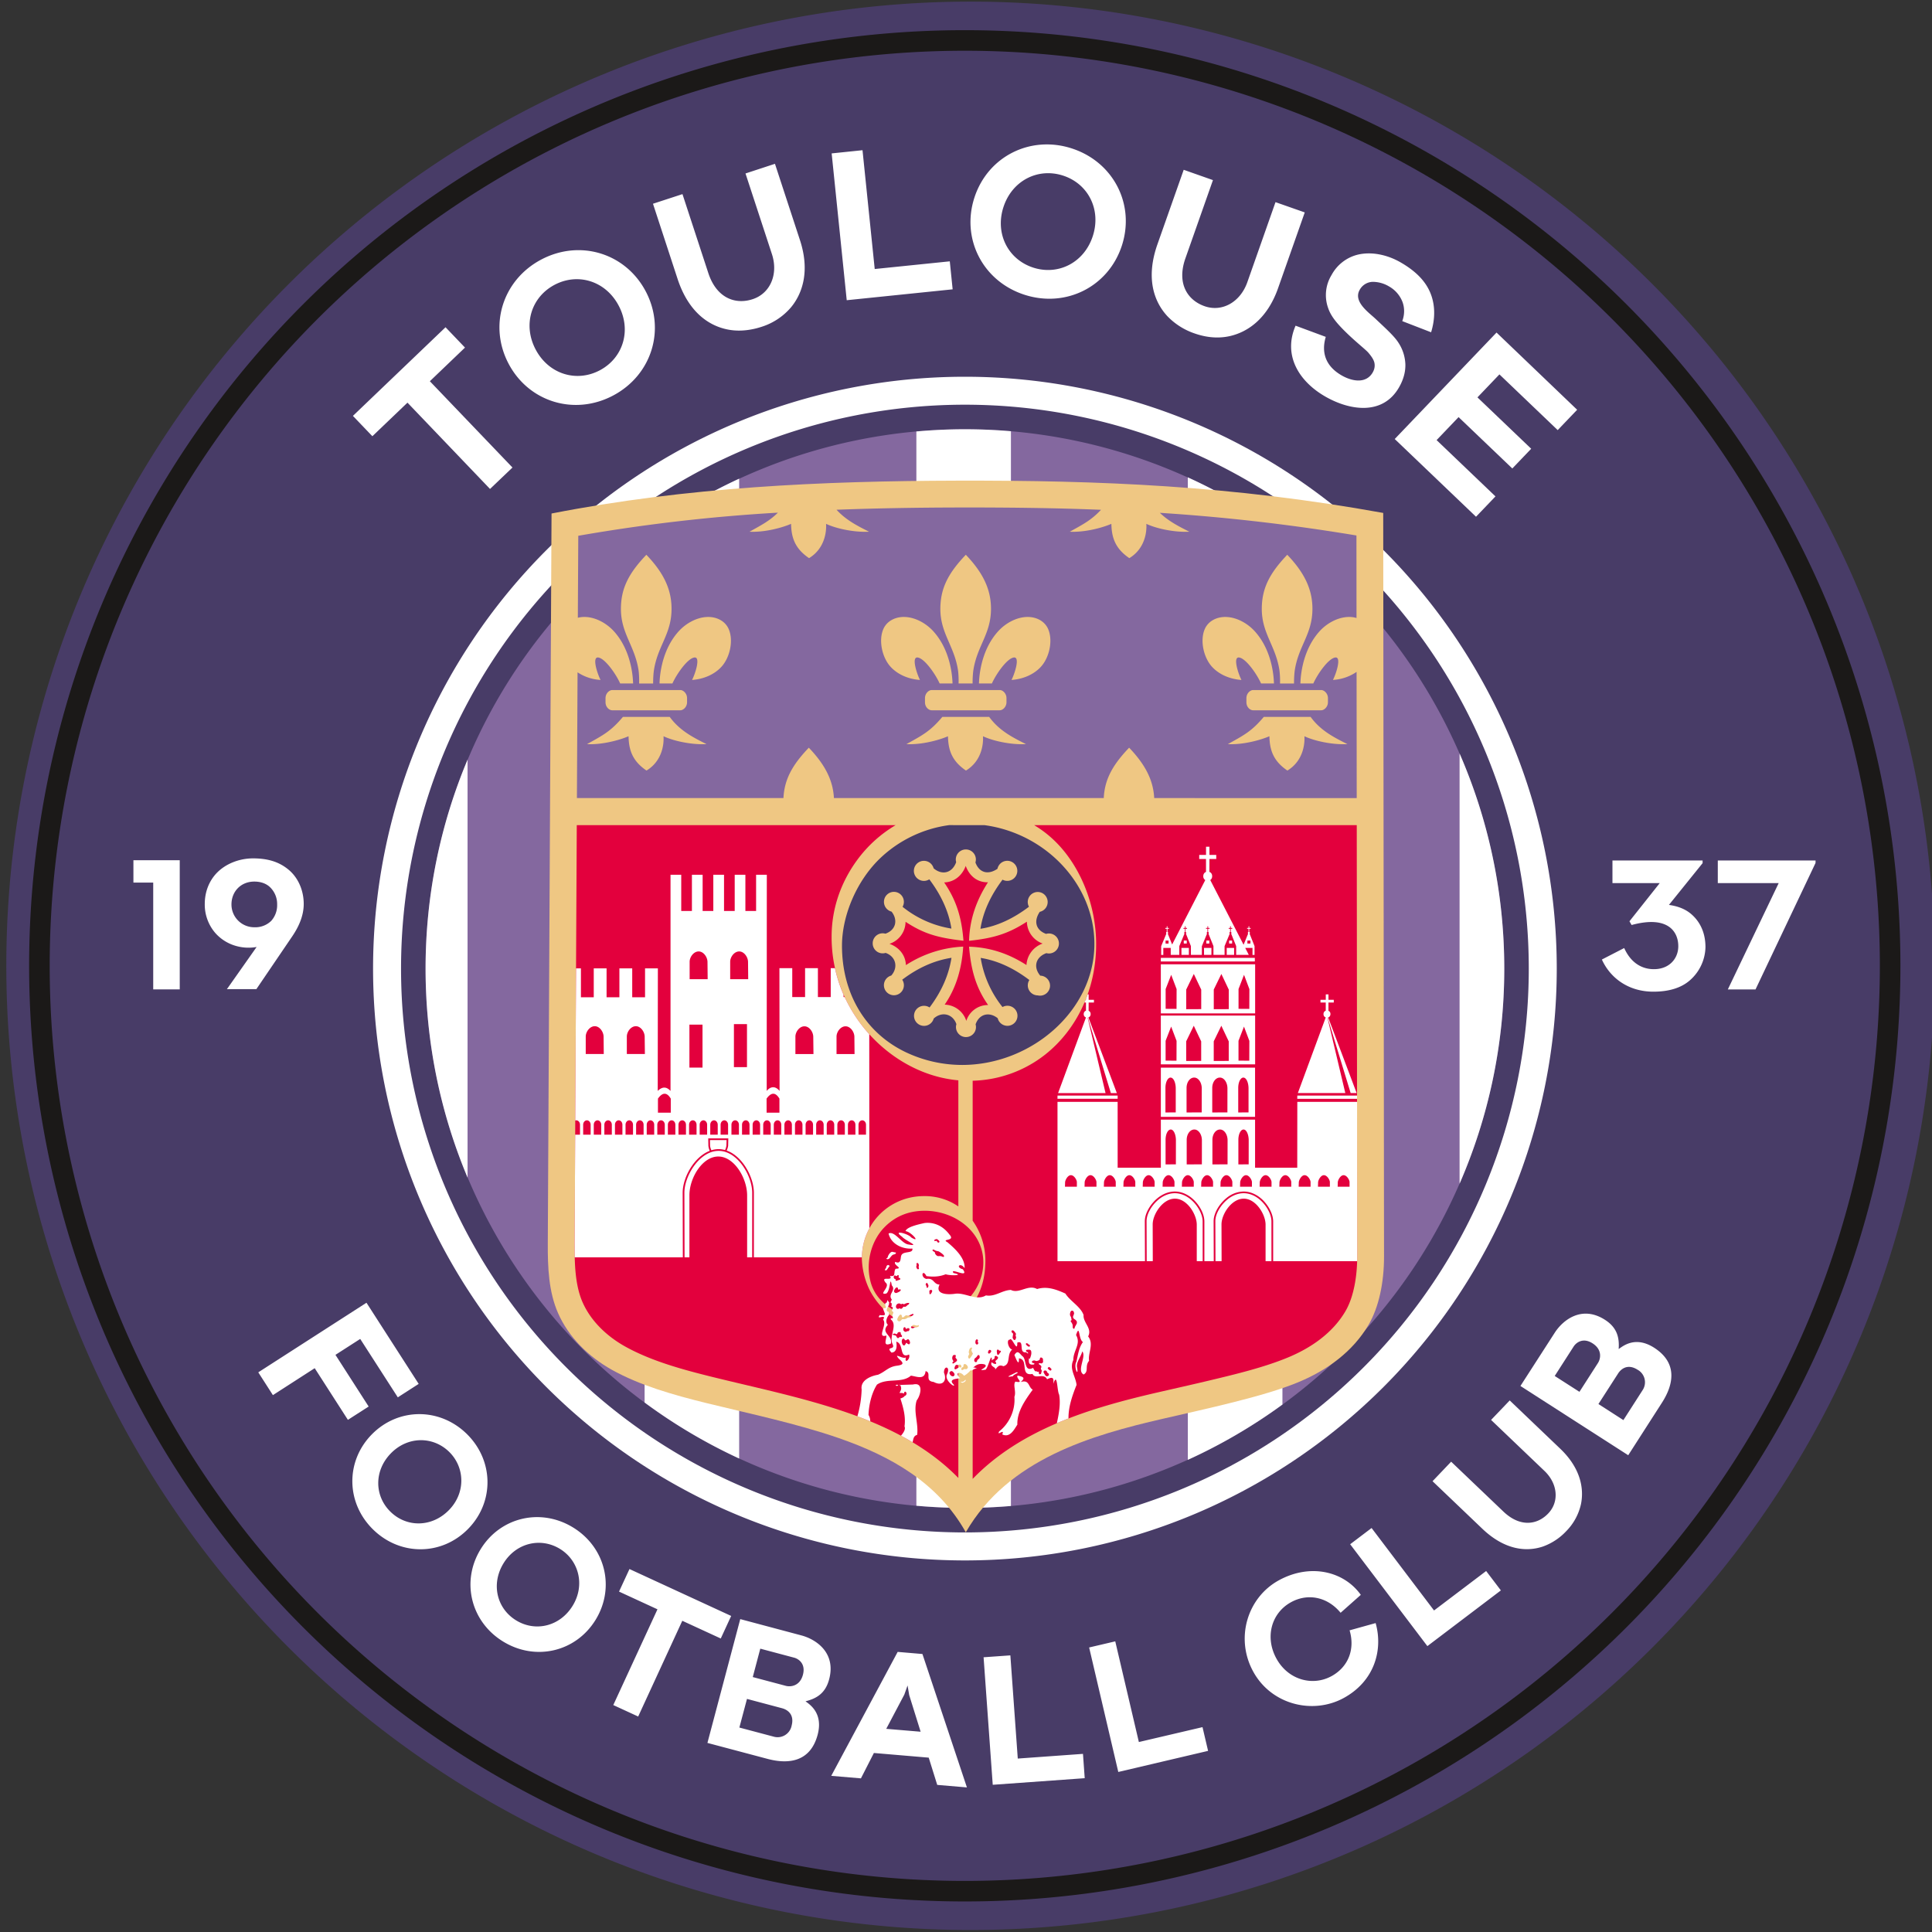
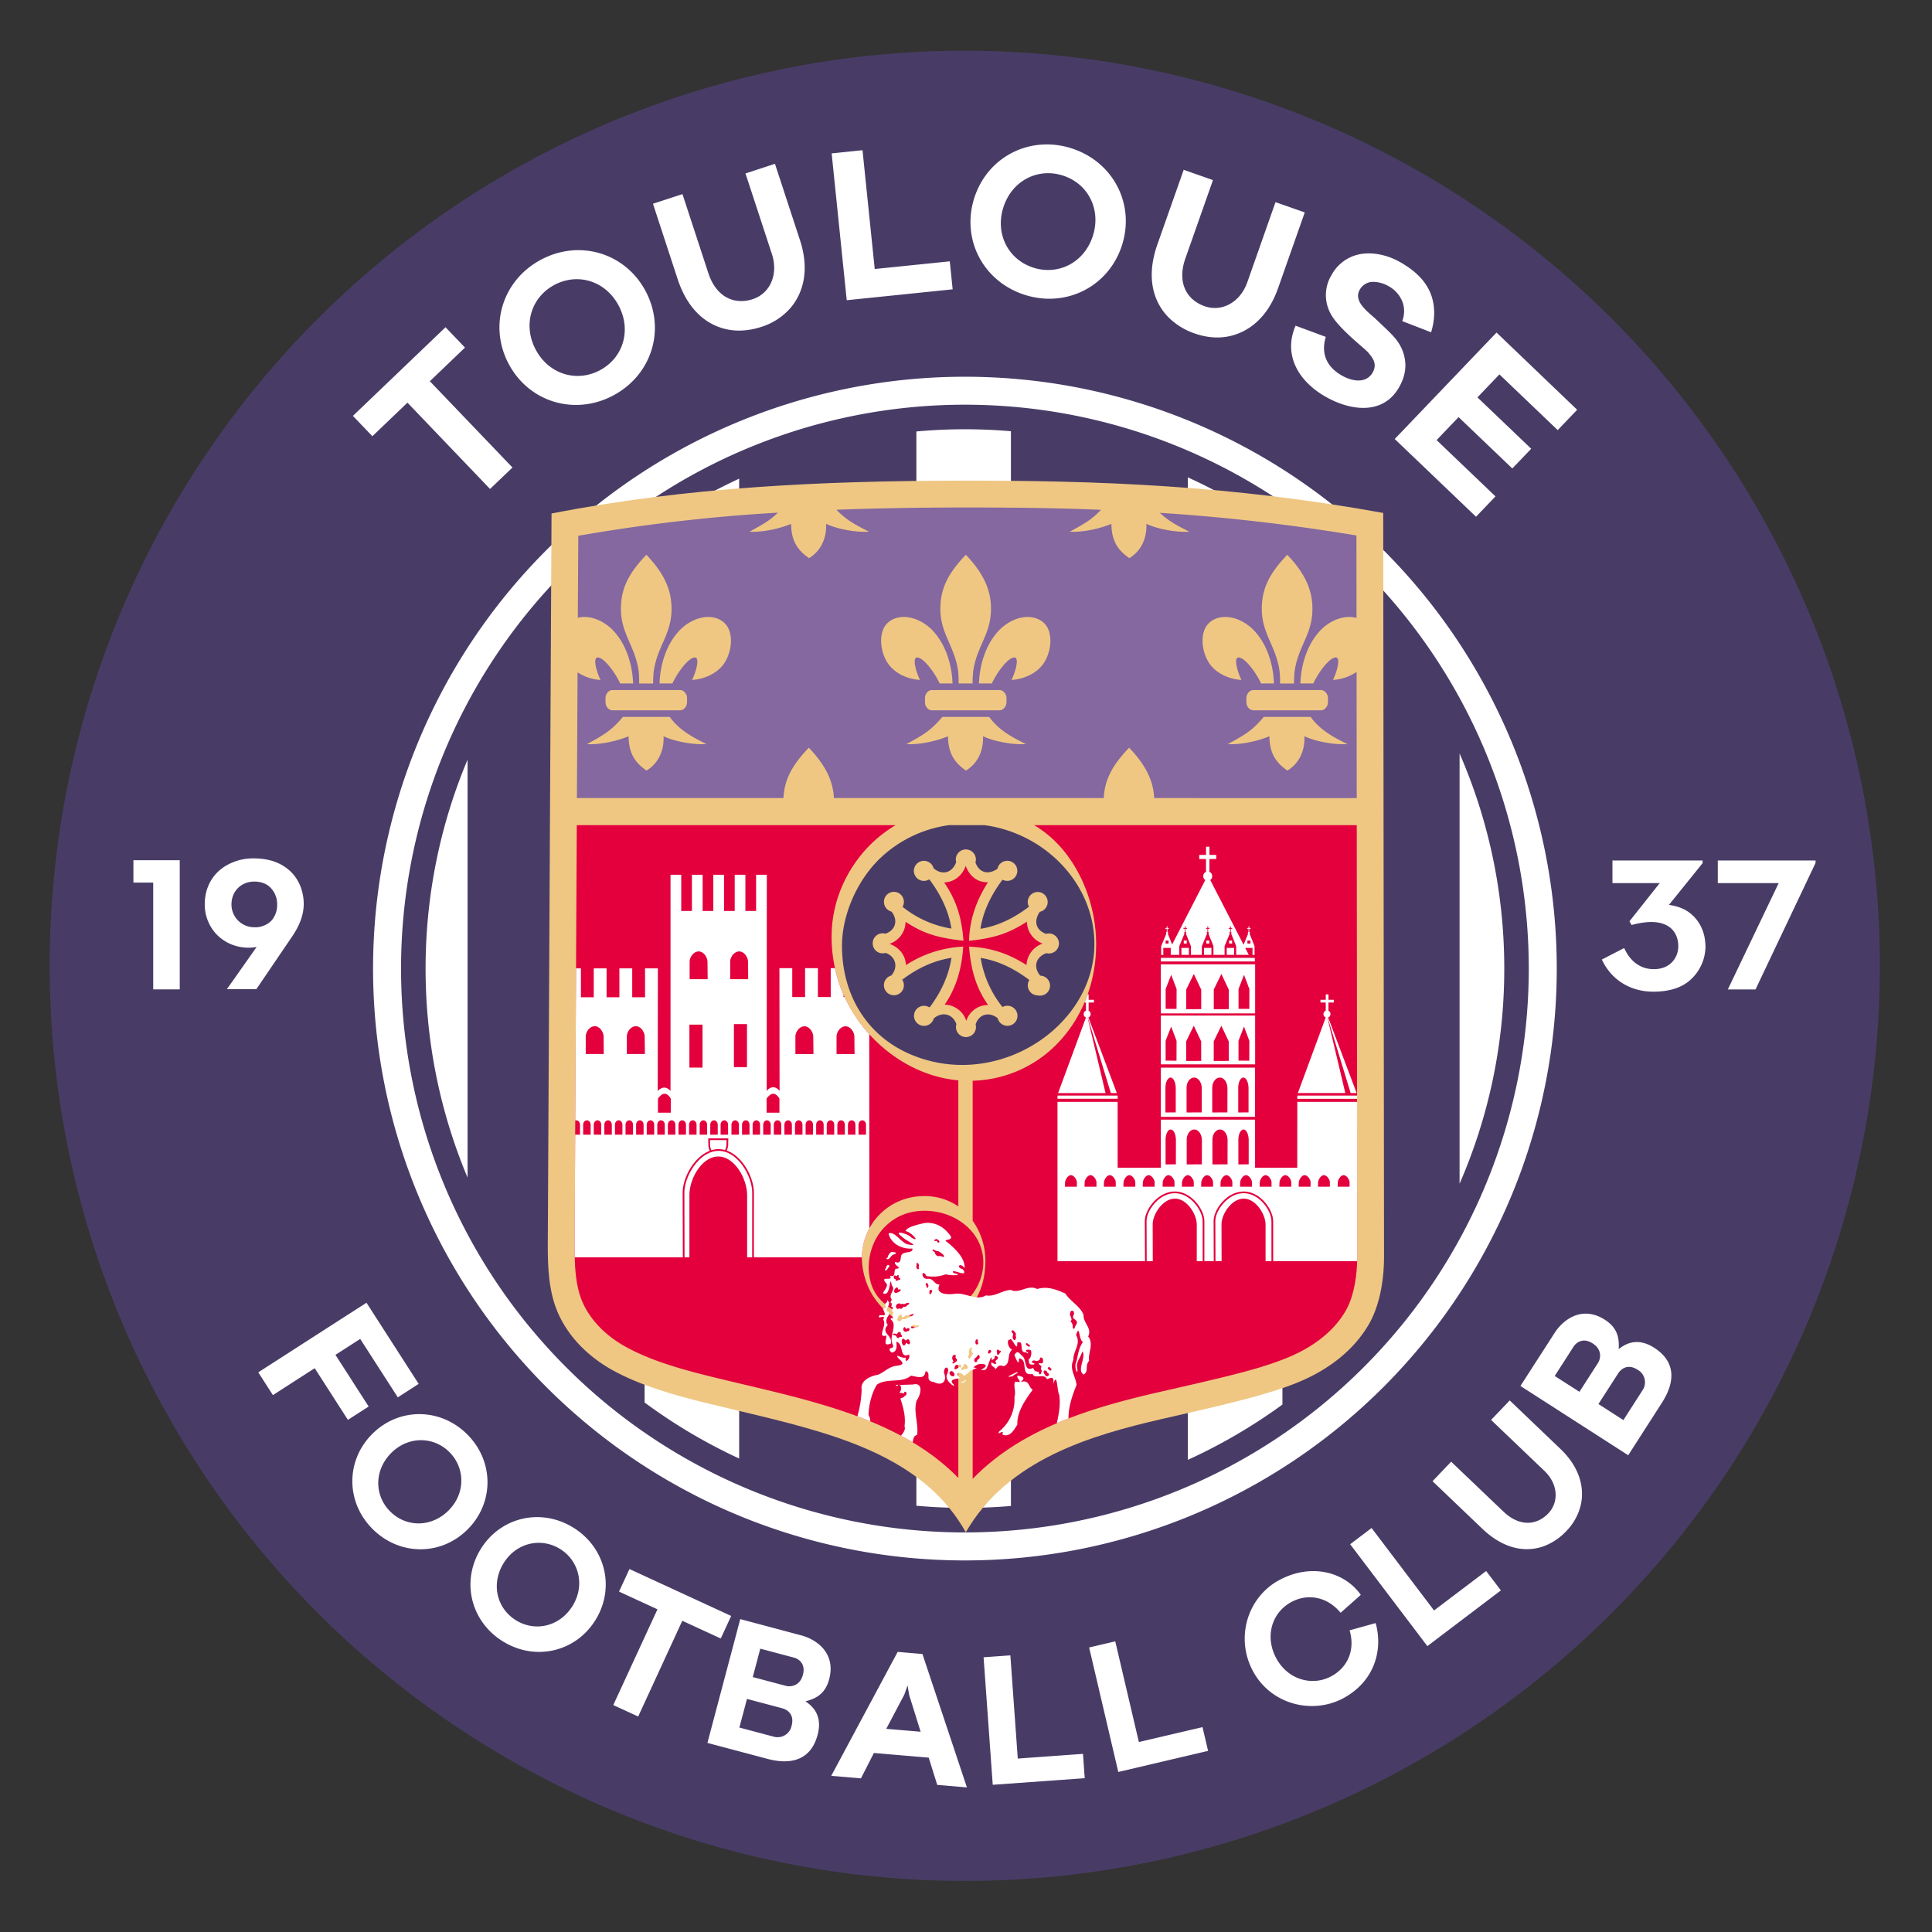
<svg xmlns="http://www.w3.org/2000/svg" fill="none" height="568" width="568">
  <rect width="100%" height="100%" fill="#333333" stroke="none" />
  <g clip-rule="evenodd" fill-rule="evenodd">
-     <path d="m283.64.48a283.47 283.47 0 1 1 0 566.93 283.47 283.47 0 0 1 0-566.93z" fill="#483c67" />
-     <path d="m283.64 8.87a275.07 275.07 0 1 1 0 550.15 275.07 275.07 0 0 1 0-550.15z" fill="#1b1918" />
    <path d="m283.64 14.92a269.03 269.03 0 1 1 0 538.06 269.03 269.03 0 0 1 0-538.06z" fill="#483c67" />
    <path d="m283.68 110.76a174 174 0 1 1 0 348 174 174 0 0 1 0-348z" fill="#fff" />
    <path d="m283.68 118.98a165.77 165.77 0 1 1 0 331.55 165.77 165.77 0 0 1 0-331.55z" fill="#483c67" />
-     <path d="m283.68 126.2a158.57 158.57 0 1 1 0 317.14 158.57 158.57 0 0 1 0-317.14z" fill="#84689f" />
    <path d="m217.31 428.8a158.54 158.54 0 0 1 -27.8-16.47v-255.13a158.48 158.48 0 0 1 27.8-16.47zm211.8-207.28c8.45 19.38 13.14 40.76 13.14 63.25s-4.7 43.86-13.14 63.24zm-79.9-81.18a158.59 158.59 0 0 1 27.82 16.26v256.33a158.59 158.59 0 0 1 -27.81 16.26zm-65.53-14.14c4.56 0 9.07.2 13.53.58v315.97a160.6 160.6 0 0 1 -27.8-.07v-315.83c4.7-.42 9.46-.65 14.27-.65zm-146.22 220c-7.94-18.9-12.34-39.65-12.34-61.43s4.4-42.54 12.34-61.43z" fill="#fff" />
    <path d="m162.15 150.97c39.91-7.8 79.63-9.56 119.11-9.66 42.04-.1 80.66 1.4 125.4 9.49l.24 218.6c.01 7.66-1.52 14.95-4.57 20.13-4.55 7.72-12 13.29-20.79 16.9-10.07 4.16-26.88 7.73-39.7 10.69-20.84 4.8-45.44 11.8-57.9 33.36-8.23-14.66-22.2-22.43-37.35-27.69-12.5-4.32-26.08-7.13-38.78-10.26-10.19-2.5-19.8-5.3-27.83-9.76-7-3.9-12.82-9.67-15.93-16.75-2.74-6.24-3.04-13.4-3-20.56z" fill="#efc783" />
    <path d="m169.57 242.59-.63 122.91c-.03 5.57.06 12.18 2.33 17.35 2.48 5.63 7.24 10.07 12.55 13.03 7.8 4.34 17.25 6.87 25.88 9 13.21 3.25 26.59 6 39.47 10.46 12.4 4.3 23.76 10.14 32.58 19.17v-46.81a14.58 14.58 0 0 1 -8.8 2.96c-2.7 0-5.22-.62-7.52-1.73-.39-.19-.85.03-1.22-.18s-.65-.86-1.01-1.1a21.44 21.44 0 0 1 -2.53-1.98 21.86 21.86 0 0 1 -4.94-6.3 22.42 22.42 0 0 1 -2.35-9.4c0-10.4 8.22-18.32 18.25-18.32a17.4 17.4 0 0 1 10.12 3.03v-37.07c-13.64-1.2-26.05-10.3-32.48-22.56a42.23 42.23 0 0 1 -4.78-19.65c0-8.67 2.98-16.36 7.48-22.51a38.01 38.01 0 0 1 11.34-10.3zm102.29 113.37c9 0 17.23 6.28 17.23 15.16 0 8.87-7.9 16.24-16.9 16.24-4.99 0-9.95-1.68-13.08-4.98a12.32 12.32 0 0 1 -3.12-5.37c-1.59-5.75.1-12.4 4.35-16.52 3.1-3 6.94-4.53 11.52-4.53zm14.1 78.83c14.08-14.56 34.2-20.77 54.1-25.36 5.3-1.22 10.61-2.4 15.9-3.67 7.36-1.76 15.59-3.74 22.58-6.62 6.8-2.8 13.2-7.17 16.99-13.61 2.65-4.5 3.49-10.98 3.48-16.11l-.13-126.83h-94.84a32.77 32.77 0 0 1 6.24 4.83c7.4 7.31 11.98 18.72 11.98 30.16 0 13.27-5.69 25.09-14.93 32.42a35.87 35.87 0 0 1 -21.37 7.73v41.16a20.34 20.34 0 0 1 3.74 11.66c0 4.71-1.07 9.06-3.74 12.81z" fill="#e3003d" />
    <path d="m283.95 163.1c4.95 5.19 7.4 10.04 7.4 15.9-.02 7.46-4.08 10.84-5.19 18.06-.14.95-.24 2.6-.22 3.88h-4.12c.04-1.29-.03-2.93-.17-3.88-1.1-7.22-5.17-10.8-5.19-18 0-6 2.22-10.45 7.49-15.96zm114.92 71.53-.04-37.1a13.61 13.61 0 0 1 -6.95 2.36c.93-1.78 2.6-6.84.68-6.59-2 .27-5.21 4.85-6.45 7.64h-3.8c.13-4.07 1.29-10.51 5.6-15.31 2.07-2.3 5.2-4.1 8.38-4.24.86-.04 1.72.06 2.52.3l-.02-24.26a574.34 574.34 0 0 0 -57.8-6.66c2.6 2.5 5.68 4.05 8.67 5.55-4.32.23-9.64-.9-12.64-2.31.17 2.4-.42 7.3-5 10.08-4.23-2.86-5.2-6.17-5.28-10.08-2.79 1.2-7.9 2.54-12.22 2.31 4.03-2.24 6.31-3.4 9.18-6.45h-.16c-14.08-.56-28.17-.7-42.26-.67-11.8.03-23.58.22-35.34.66 2.78 3.06 6.21 4.78 9.56 6.46-4.33.23-9.64-.9-12.64-2.31.16 2.4-.43 7.3-5 10.08-4.24-2.86-5.21-6.17-5.29-10.08-2.78 1.2-7.89 2.54-12.21 2.31 3.63-2.02 5.84-3.16 8.35-5.6a510.6 510.6 0 0 0 -58.7 6.8l-.13 24.1c.73-.19 1.5-.26 2.27-.23 3.17.13 6.3 1.95 8.37 4.24 4.32 4.8 5.48 11.24 5.61 15.31h-3.8c-1.24-2.79-4.45-7.37-6.45-7.64-1.91-.25-.25 4.81.68 6.6a13.68 13.68 0 0 1 -6.76-2.24l-.19 36.97h60.72c.27-5.43 2.53-9.66 7.46-14.81 4.65 4.87 7.1 9.43 7.38 14.81h79.33c.26-5.43 2.53-9.66 7.46-14.81 4.65 4.87 7.1 9.43 7.37 14.81zm-122.62-33.69c-1.25-2.79-4.45-7.37-6.46-7.64-1.9-.25-.24 4.81.68 6.6-3.3-.22-6.54-1.56-8.65-3.88-2.5-2.74-3.59-7.77-2.1-11.13 1.1-2.45 3.71-3.61 6.34-3.5 3.18.13 6.31 1.95 8.37 4.24 4.32 4.8 5.48 11.24 5.61 15.31zm15.36 0c1.24-2.79 4.44-7.37 6.45-7.64 1.91-.25.24 4.81-.68 6.6 3.3-.22 6.54-1.56 8.65-3.88 2.5-2.74 3.59-7.77 2.1-11.13-1.1-2.45-3.71-3.61-6.34-3.5-3.18.13-6.31 1.95-8.37 4.24-4.33 4.8-5.48 11.24-5.61 15.31zm-.8 9.82c2.95 4.07 6.95 6.06 10.82 8.01-4.33.23-9.64-.9-12.64-2.32.16 2.4-.43 7.31-5 10.09-4.24-2.86-5.21-6.17-5.29-10.08-2.78 1.2-7.9 2.54-12.22 2.31 4.65-2.58 6.98-3.73 10.57-8.01zm3.12-7.89h-20.02c-.86 0-1.97.98-1.97 2.38v1.2c0 1.46 1.1 2.37 1.97 2.37h20.02c.86 0 1.97-.98 1.97-2.38v-1.18c0-1.4-1.1-2.39-1.97-2.39zm84.52-39.77c4.95 5.19 7.4 10.03 7.4 15.9-.01 7.46-4.08 10.84-5.19 18.05-.14.96-.24 2.6-.22 3.9h-4.12a25.1 25.1 0 0 0 -.17-3.9c-1.1-7.2-5.17-10.79-5.19-17.99 0-6 2.22-10.45 7.49-15.96zm-7.7 37.84c-1.25-2.79-4.45-7.37-6.46-7.64-1.9-.25-.24 4.81.69 6.6-3.3-.22-6.55-1.56-8.66-3.88-2.49-2.74-3.59-7.77-2.1-11.13 1.1-2.45 3.71-3.61 6.34-3.5 3.18.13 6.31 1.95 8.37 4.24 4.33 4.8 5.48 11.24 5.61 15.31zm14.56 9.82c2.95 4.07 6.95 6.06 10.82 8.01-4.33.23-9.64-.9-12.64-2.32.16 2.4-.43 7.31-5 10.09-4.24-2.86-5.21-6.17-5.29-10.09-2.78 1.2-7.89 2.55-12.22 2.32 4.65-2.58 6.98-3.73 10.57-8.01zm3.12-7.89h-20.02c-.86 0-1.97.98-1.97 2.38v1.2c0 1.46 1.1 2.37 1.97 2.37h20.02c.86 0 1.98-.98 1.98-2.38v-1.18c0-1.4-1.12-2.39-1.98-2.39zm-198.4-39.77c4.96 5.19 7.41 10.03 7.4 15.9 0 7.46-4.08 10.84-5.18 18.05-.15.96-.24 2.6-.23 3.9h-4.12c.04-1.3-.02-2.94-.17-3.9-1.1-7.2-5.17-10.79-5.18-17.99-.01-6 2.22-10.45 7.48-15.96zm7.66 37.84c1.24-2.79 4.45-7.37 6.45-7.64 1.92-.25.25 4.81-.68 6.6 3.3-.22 6.54-1.56 8.65-3.88 2.5-2.74 3.6-7.77 2.1-11.13-1.1-2.45-3.7-3.61-6.34-3.5-3.17.13-6.3 1.95-8.37 4.24-4.32 4.8-5.48 11.24-5.6 15.31zm-.8 9.82c2.96 4.07 6.95 6.06 10.82 8.01-4.32.23-9.64-.9-12.64-2.32.17 2.4-.42 7.31-5 10.09-4.23-2.86-5.2-6.17-5.28-10.09-2.79 1.2-7.9 2.55-12.22 2.32 4.65-2.58 6.97-3.73 10.57-8.01zm3.13-7.89h-20.03c-.86 0-1.97.98-1.97 2.38v1.2c0 1.46 1.11 2.37 1.97 2.37h20.03c.86 0 1.97-.98 1.97-2.38v-1.18c0-1.4-1.11-2.39-1.97-2.39z" fill="#84689f" />
    <path d="m272.47 359.51-.58.04c-1.83.4-5.33 1.16-5.67 2.4 1.55.1 4.71 3.68 1.68 1.86-.8-1.1-5.76-2.42-2.7-.22 1 1.2 5.82 3.06 1.59 2.23-1.9-.55-3.86-4-5.55-3.18.63 2.93 3.85 4.67 7 4.43.28 1.67-3 .49-3.33 2.27-.19.56.05 2.44-1.7 1.64-.76.94 2.6 1.98.1 2.02-.75 1.08.26 2.45-1.67 2.1 1.11 1.83-2.96-.23-1.28 1.99 1.6 1.13-2.36 3.72.2 3.2 1.27-.73 1.05-5.7 1.62-2.4 1.37 1.46-1.27 2.58 0 4.15-.18.52-.34.78-.48.87.28-.02.16.12.43.21l.03.66c0 .12-.15.14-.15.26 0 .18.46.13.47.5 0 .17-.27.69-.26.8 0 .25.4.15.42.57 0 .12-.28.7-.28.82.01.18.12.28.12.4l.02.37c-.05 0-.07.06-.2.07a.52.52 0 0 1 -.36-.1c-.02.13-.04.26-.08.4 2.2 1.73-.6 4.86.55 7.28.96 1.9-2.2.51-.31 2.51 1.73-.13 1.56-2.14 1.4-3.22 2.36.6.77 5.16 3.75 3.78.57 1.18-1.42 3.04-.93.85-.9.64-3.76-1.61-2.07.39 1.46 1.25 1.54 1.75-.46 2.04-2.62.31-3.38 1.69-5.66 2.67-2.33.4-5.24 1.73-4.81 4.33a31.65 31.65 0 0 1 -1.25 7.88c1.28.48 2.54.97 3.78 1.48a3.46 3.46 0 0 0 -.51-1.88c.1-3 .92-6.44 2.48-8.9 2.98-2.07 7.31-.3 9.98-2.64 1.65.2 4.03 1.4 4.32-1.34 1.9.47-.43 2.89 2.35 3.18 2.72 1.44 4.02-.43 3.06-2.7-.06-2.25 1.95-1.9.92.4-1.01 1.75 2.58 4.26 1.96 3.1-1.83-1.7 1.04-1.7 1.87-1.9-1.8-1.73.1-2.11 1.13-.71.88-.46 1.5-1.1 2.06-1.72l.03.2.24-.02a3 3 0 0 1 1.19-.6c.12-.01.25.04.37.03-.3-.1-.8-.35-.93-.33-.04 0-.15.03-.28.08.81-.8 1.7-1.37 3.33-1 1.73.8-3.04 2.1.35 1.57.88-.86 1.77-5.5 1.83-2.68.16-.27.58-.38.8-.68v-.42c-.01-.13.23-.27.35-.28.18-.02.67.3.68.54.02.36-.81.93-.81 1 0 .11.26.51.27.63 0 .12-.06.07-.05.13-.06.06-.06.06-.18.08-.2.02-.89-.2-1.08-.56-.76 1.46 1.6 1.45.9 2.31.83-.84 1.13-1.68 2.5-1.09 2.32-.6.87-3.36 2.6-4.92-1.09-.14-1.82-2.93-.7-2.88.58-1.12 2.28 4.21 2.2.87 2.28-.87.25 3.07 2.52 2.84.27.1.46.24.6.41.03-.09.06-.17.05-.21 0-.12-.07-.12-.07-.18-.2-.16-.55-.19-.56-.49.12-.24.26-.27.42-.28l.17-.01c.85-.09.98.26 1 .86.03.6-.19 1.11-.4 1.74l-.25.03-.07-.08c-.03 1.05-.2 2.08 1.54 1.77.02-.09.06-.18.1-.27-.31-.21-.73-.06-.75-.48 0-.3.41-.4.6-.41.3-.03.56.18.74.16.12 0 .47-.1.65-.18.12-.08.3-.21.35-.34 0-.06 0-.24.05-.37 0 0 .12-.13.24-.14.3-.03.61.3.62.48l.04.9c-.17.2-.35.35-.47.36s-.49-.08-.6-.07c-.13.01-.13.14-.25.2.26.28.8.42.82.9 0 .12-.16.38-.16.5s.26.52.27.64c0 .12-.16.56-.2.87-.13.07-.24.15-.36.16-.24.02-.33-.4-.33-.46 0-.12.06-.19.05-.3-.18.01-.48.1-.6-.07-.05-.03-.1-.08-.14-.13-.16.25-.5.11-.96-.94-2.79 1.45-1.86-2.65-3.15-3.42-.82-.75-1.38-2-2.35-.34.37.84 1.42 3.73 1.32.97 3.02.3.14 5.33 4.01 4.58.74 1.7 3.3-.4 4.27 1.57 2-.97 1.93-.12 1.85 1.34 1.19-3.74 1.06 2.1 1.7 3.17.48 2.73-.08 5.67-.68 8.41 1.13-.48 2.27-.95 3.43-1.4-.06-3.34 1.11-6.72 2.37-9.87-.28-2.55-2.2-4.65-.95-7.3-.04-2.82 2.34-4.75.8-7.35 1.14-3.48.68 1.3 2.03 2.05-1.26 1.72-1.43 3.8-1.94 5.8-.93 1.6.83 4.95.18 1.46-.15-1.52 1.18-2.95 1.56-4.51 1.3 1.51-1.74 5.65.4 6.8 1.63-.95.26-2.44 1.6-4.03-.38-2.31 1.5-4.9-.28-7.17 1.27-2.4-1.53-4.01-1.34-6.3-.9-2.5-3.94-4.05-5.36-6.31-2.62-1.16-5.32-2.23-8.3-1.32-2.63-1.46-5.27 1.5-7.7.27-2.61.07-4.67 2.1-7.35 1.6-2.84 1.73-6.14-.95-9.14-.47-2.09.31-5.95.19-4.48-2.7-1.91-.11-1.55-2.03-3.9-1.67-1.87-.52-1.1-3.08.02-.83 1.92.25 3.73.22 5.67-.54 1.33.46 5.8.38 2.29-.37-1.24-1.81 4.85 1.83 2.75-1.1-2.27-.6-.73-2.18.51-.33.22-3.11-3.16-6.01-5.01-7.6-2.07-1.15 2.49-.2.57-2.28-1.6-2.13-3.82-3.5-6.67-3.44zm-7.58 62.59c1.16.61 2.3 1.25 3.4 1.92.24-.8.2-1.88 1.35-2.17.44-3.4-1.18-6.86-.14-10.12 1.14-1.5 1.9-4.78-.3-4.79-.24 0-.5.03-.8.1l-3.75.12c.77 1.46-.26 1.97-.12 2.4.57-.09 1 0 1.27.17l-.01-.08c-.01-.24.1-.49.32-.51.23-.02.42.44.42.5.01.24-.15.63-.46.72l-.04-.07c-.1.3-.51.62-1.32.86.85 2.64 1.61 5.34 1.21 8.2.4.85-.31 1.86-1.03 2.75zm10.43-57.82c.12 0 .12-.01.18.04.16.05.68.49.69.67a.3.3 0 0 1 -.28.33c-.26.03-.43-.32-.52-.5-.19-.04-.37.04-.58.06-.05-.05-.13-.11-.13-.23-.01-.25.6-.36.64-.37zm-.95 3.07c.12-.02.51.25.77.35.24.1.56.12.85.21.2.1 1.54.94 1.56 1.37.01.24-.2.26-.24.26-.12.01-.46-.2-.68-.23-.35-.1-.73.07-1.05-.08-.42-.2-.77-.71-.73-1.08-.15-.1-.7-.36-.7-.54 0-.12.1-.25.22-.27zm-12.09.68c-.62.06-1.2 1.08-1.29 1.57-.04.19-.3.34-.46.41.1.11.3.21.42.2.13-.01.34-.1.46-.17.37-.34.82-1.1 1.24-1.2 0 0 .76-.13.74-.44 0-.12 0-.12-.06-.17-.36-.03-.92-.21-1.05-.2zm7.37 3.29c.41-.04.5.6.5.72s-.08.38-.07.5c0 .12.1.24.1.36.01.18-.2.26-.23.26-.4.04-.57-.67-.57-.73 0-.12.11-.38.1-.5 0-.19-.05-.35-.04-.48a.25.25 0 0 1 .21-.13zm-8.58.58c-.12 0-.34.21-.4.28-.08.13-.08.37-.15.5-.1.2-.31.46-.4.7.1.06.23.1.35.09.13-.02.2-.08.23-.08.3-.4.56-.84.9-1.24-.17-.04-.4-.27-.53-.25zm2.92 2.98c.2-.02.27.22.27.22 0 .18-.1.26-.1.38.02.24.5.19.52.49 0 .12-.05.18-.1.24l-1.09.36c-.3-.1-.12-.3-.2-.46-.09-.12-.19-.11-.28-.16-.14.01-.27-.4-.27-.4-.01-.19.04-.55.37-.58.12-.01.31.21.43.2.12 0 .33-.28.45-.3zm8.5 2.28c.17-.02.47.73.47.73.01.3-.07.67-.31.7-.13.01-.2-.04-.25-.1-.02-.12.02-.19 0-.3a1.26 1.26 0 0 0 -.22-.4c-.01 0-.02 0-.03-.18 0-.13.18-.44.34-.45zm-8.82 1.33c.12-.01.1-.02.15.04.23.1.15.35.2.53.24.22.77-.26.79.22.01.43-1.27.85-1.3.86a.6.6 0 0 1 -.67-.54c-.01-.24.41-1.07.83-1.11zm9.99.73c.23-.03.4.14.4.32.02.24-.37.94-.55.96-.13.01-.2-.04-.25-.16l-.03-.77c0-.24.4-.35.43-.35zm-12.75 3.07c-.06.02-.12.18-.17.61-1.45.57.86 1.85-1.13 1.7.3 1.54 1.47 2.36-.96 2.03-1.25 1.69 2.12-.6.99 1.35 1.33 1.54-2.05 5.5.96 4.67.08 1.1-1.21 3.33 1.3 2.37.66-2.54-3.17-3.01-.86-5.54-.94-.8-.21-2.45.4-2.95-.12-.43-.15-.82-.17-.85-.07-.05-.24-.04-.33-.09-.1-.05-.22-.28-.23-.4-.01-.54.45-1.07.66-1.75.03-.07-.03-.25.03-.38a.32.32 0 0 1 .1-.1c-.27-.1-.45-.72-.59-.67zm6.39.75c0 .12-.05.25-.12.43-.65.3-.63.67-1.13.72-.12.01-.21-.04-.33-.03-.29.03-.36.58-.84.63-.12.01-.33-.15-.46-.14-.12.01-.24.15-.36.16-.31.03-.63-.25-.65-.61-.02-.54.31-.93.89-1 .27-.02.16.06.6.2.15.04.3-.1.45-.11.15.04.32.15.44.13.12 0 .38-.21.58-.23.14-.07.43-.17.56-.12zm47.84 2.29c.54-.05.63.6.64.84 0 .12-.33.88-.33 1s.14.35.2.46c.14.17.5.32.63.5.31.27.32.39.33.69.01.36-.17.49-.45 1.06-.18.2-.16.5-.34.77l-.17.01c-.06-.05-.25-.22-.26-.34l-.03-.66c-.02-.54-.6-1.15-.6-1.27s.24-.26.36-.34c-.07-.05-.13-.11-.13-.17-.04-.97-.4-.8-.42-1.47 0-.12.08-1.04.57-1.08zm-46.83.94c.08 0 .13.04.2.04 0 .06.06 0 .06.12.01.24-.55.47-.6.54-.05 0-.12.19-.23.26-.28.09-.65.07-.94.22-.1 0-.24.2-.33.2-.15.08-.43.18-.56.19-.12.01-.45-.02-.57-.01-.34.03-.39.58-.87.63-.4.04-.66-.24-.67-.54-.02-.36.6-1.4.93-1.43.43-.04.45.57.44.75.13.05.3.03.43.02.15-.01.42-.53.87-.57.12-.01.46.14.67.12zm.31 3.25c.12-.01.86.22.98.2.13 0 .27-.09.43-.16.06.05.12.1.12.22.02.3-.6.43-.65.43-.13.02-.35-.02-.47 0-.13 0-.54.29-.66.3-.13.01-.53-.08-.53-.26-.01-.3.52-.7.78-.73zm-2.66.66c.31-.03.23.53.5.5.13 0 .31-.2.44-.21.23-.02.5.07.5.31 0 .06-.08.43-.29.57-.13.01-.3-.03-.44.04-.12.07-.23.15-.35.16-.39.04-.74-.36-.75-.66 0-.24.04-.67.4-.7zm31.83.94c.05 0 .1.02.13.05.25.15.45.5.64.72a.6.6 0 0 1 .13.34c0 .12-.1.27-.1.39s.14.4.14.59c.01.18-.22.74-.4.76-.36.04-.62-.61-.63-.74 0-.11.15-.9.14-1.03-.01-.36-.44-.27-.46-.8 0-.19.12-.25.24-.26zm-33.38.5c.11 0 .23.01.39.13.02.18 0 .43.1.54.1.17.3.4.3.52 0 .24-.17.25-.3.27-.13.01-.17-.05-.29-.04-.13.01-.43.35-.55.36-.4.04-.43-.5-.7-.72-.21-.1-.55-.13-.86-.28v-.18c.14-.07.3-.15.43-.16.34-.03.46.2.68.17.3-.03.15-.55.68-.6zm1.14 1.94c.47-.05.33.52.75.48.12-.01.48-.3.6-.31.4-.04.64.73.65.97.01.18-.13.5-.27.5-.3.04-.6-.23-.7-.4h-.13c-.42.53-.27.7-.7.74-.4.04-.63-.79-.64-1.03 0-.12-.02-.9.44-.95zm21.65.2c.25-.02.34.4.34.46 0 .12-.13.07-.13.2 0 .11.2.23.2.35 0 .24-.1.48-.35.5-.36.04-.5-.37-.5-.61-.01-.18.02-.85.44-.9zm14.64 1.14c.12 0 .3.1.37.15.12.05.13.17.25.27.06 0 .12 0 .24.04.06.06.07.12.08.24 0 .12.01.3-.23.32s-.94-.52-.95-.82c0-.12.06-.06.06-.12.06-.07.06-.07.18-.08zm-16.23 1.27c.12-.01.17.04.17.16s-.2.5-.2.62.36.86.36.99c0 .11-.1.37-.15.5-.12.13-.61.97-.8.99-.3.03-.37-.56-.37-.56-.01-.18.33-.7.33-.83 0-.12-.13-.29-.14-.41 0-.24.13-1.4.8-1.46zm7.74.58c.12-.01.36.27.49.32.06.06.24.04.3.03.06.05.12.1.13.23 0 .12-.46.59-.63.9-.06.01-.06.08-.19.09-.12.01-.3-.16-.3-.22-.01-.3-.1-.72-.1-.84s.06-.49.3-.51zm-2.43.11c.3-.02.49.2.5.38 0 .3-.46.7-.64.72s-.31-.26-.32-.32c0-.11.13-.67.4-.76a.3.3 0 0 1 .06-.02zm-10.24 1.49c.2 0 .33.07.33.25 0 .12-.1.38-.1.5.01.12.45.56.46.68s-.05.32-.11.38c-.12.13-.89.69-1.01.7-.24.02-.24-.16-.25-.22 0-.12.23-.32.35-.52-.19-.04-.38-.5-.4-.8 0-.3.1-.92.52-.96.07-.01.15-.02.21-.01zm7.02.04c.3-.03.32.45.32.5.03.85-.71.5-.8 1.42a.52.52 0 0 1 -.3.15c-.42.04-.5-.44-.5-.5 0-.12.04-.37.1-.5.17-.2.41-.33.59-.53.11-.14.22-.33.34-.47 0-.06.12-.06.25-.07zm-4.1 2.64c.43-.05.93.57.95.93s-.46.59-.52.6c-.12 0-.31-.1-.44-.08-.12.01-.53.3-.65.3-.37.04-.3-.27-.3-.27-.02-.3.09-.38.5-.66.24-.2.05-.43.16-.62.06-.12.18-.2.3-.2zm-1.5.14c.36-.03.54.3.55.54s-.04.32-.22.33c-.12.02-.25-.1-.38-.08-.12 0-.94.57-1.06.59-.3.03-.37-.09-.38-.27 0-.18.2-.98.57-1.02.12-.01.37.08.5.07.11-.01.3-.15.41-.16zm26.33.72c.12-.01.43.33.62.49 0 0 .07.11.07.24 0 .11-.11.3-.23.32-.3.03-.87-.58-.87-.64-.01-.18.29-.4.4-.41zm-1.24 1.03c.12-.01.36.03.5.14.06.11.12.28.19.4 0 .12.24.16.37.33.06.06.14.22.15.35 0 .3-.42.47-.54.48-.12 0-.37-.04-.43-.15a5.04 5.04 0 0 1 -.65-1.09c0-.12.1-.43.41-.46zm-27.47.17c.37-.04.91.7.92.94.01.3-.16.56-.42.59-.56.05-1.06-.51-1.08-1-.01-.36.48-.52.58-.53zm19.08.35c-1.32.75-3.93 1.7-.95 1.14-.15-.41 2.35-1.16.95-1.14zm.4.97c-.74.69 2.16 2.36-.67 1.77-.8.91.3 2.95-.3 4.48.3 3.67-1.3 7.66-4.47 10.16-.86 1.6 1.74-1.05.9.89 2.3 1.11 3.54-1.55 4.44-2.87-.14-3.79 2.27-7.18 4.52-10.29-1.34-.69-.91-3.07-3.54-2.24 1.32-1.16 1.03-1.5-.89-1.9zm-15.42 1.26c-.29.39-.64.66-1.2.54l-.17.07c.24.1.44.26.56.25.18-.02.96-.33.94-.76 0-.12-.07-.05-.13-.1zm-19.3 1.44a.65.65 0 0 0 -.28.06c.54.1.5-.06.27-.06zm-.71 0c-.1.01-.22.03-.38.08h-.08c.3.6 1.1-.11.46-.07z" fill="#fff" />
    <path d="m289.45 242.59c18.07 2.45 32.3 17.5 32.3 34.94 0 19.5-18.45 35.56-38.91 35.56a38.67 38.67 0 0 1 -16.45-3.7c-11.97-5.66-18.85-17.34-18.85-31.35 0-9.02 4.45-19.46 11.63-26.1a36.48 36.48 0 0 1 19.89-9.36z" fill="#483c67" />
    <path d="m271.63 258.98c.58 0 1.12-.17 1.58-.46 3.59 4.75 5.74 9.6 6.5 14.48a30.59 30.59 0 0 1 -14.36-6.4 2.94 2.94 0 0 0 -2.55-4.4 2.93 2.93 0 0 0 -2.92 2.95c0 1.38.95 2.54 2.23 2.86 1.92 2.42 1.33 5.39-1.8 6.49a2.93 2.93 0 0 0 -3.74 2.83 2.93 2.93 0 0 0 3.8 2.82c3.06 1.08 3.76 4.3 1.65 6.66a2.95 2.95 0 0 0 .79 5.79 2.94 2.94 0 0 0 2.44-4.57c4.75-3.6 9.56-5.67 14.48-6.44-.77 4.96-2.83 9.8-6.44 14.6a2.95 2.95 0 1 0 1.22 3.25c2.37-2.13 5.59-1.43 6.67 1.66a2.94 2.94 0 1 0 5.64.05c1.1-3.14 4.07-3.74 6.5-1.8a2.95 2.95 0 1 0 1.41-3.28 30.95 30.95 0 0 1 -6.41-14.45c4.82.78 9.6 2.92 14.3 6.5a2.95 2.95 0 0 0 2.47 4.52 2.94 2.94 0 1 0 .74-5.8c-2.12-2.5-1.37-5.47 1.8-6.62a2.93 2.93 0 0 0 3.69-2.84 2.94 2.94 0 0 0 -3.78-2.82c-3.07-1.14-3.68-3.78-1.85-6.49a2.94 2.94 0 0 0 2.32-2.88c0-1.63-1.3-2.95-2.92-2.95a2.94 2.94 0 0 0 -2.58 4.34c-4.52 3.43-9.31 5.71-14.26 6.48.76-5 3.04-9.85 6.49-14.44a2.95 2.95 0 1 0 -1.49-3.2c-2.71 1.85-5.34 1.23-6.48-1.86a2.95 2.95 0 1 0 -5.66-.09c-1.15 3.2-4.12 3.95-6.63 1.81a2.95 2.95 0 1 0 -2.85 3.7z" fill="#efc783" />
    <path d="m266.23 271.01a6.87 6.87 0 0 1 -4.72 6.47c3.04 1.1 4.74 3.55 4.82 6.26a33.84 33.84 0 0 1 16.85-5.44c-.4 6.3-1.99 12.03-5.45 17.06a6.87 6.87 0 0 1 6.36 4.77 6.69 6.69 0 0 1 6.41-4.66c-3.67-5.23-5.04-10.47-5.6-17.15 6.06.2 11.53 1.96 16.88 5.4a7.1 7.1 0 0 1 4.75-6.32 6.96 6.96 0 0 1 -4.63-6.43c-5.4 3.5-9.74 4.87-17 5.62.17-6.12 2.04-11.73 5.56-17.2-2.8.07-5.32-1.51-6.53-4.79l-.01-.03c-1.15 3.11-3.63 4.79-6.34 4.86 3.25 4.77 5.12 9.68 5.67 17.15-7.7-.9-11.62-2.05-17.02-5.57z" fill="#e3003d" />
    <path d="m211.26 337.84c.65 0 1.28.1 1.9.27.18-.37.32-.79.4-1.28l.05-1.65h-4.88l.03 1.65c.06.52.2.95.39 1.34a7.14 7.14 0 0 1 2.11-.33zm-41.9-53.14-.24 44.72c.1-.03.2-.05.3-.05.62 0 1.1.58 1.1 1.3v2.92h-1.42l-.16 31.91c0 1.34 0 2.74.03 4.16h31.78l-.05-18.98c0-4.51 3.37-10.6 7.97-12.34-.2-.43-.35-.9-.41-1.47v-.01l-.04-2.18h5.9l-.05 2.2v.02c-.1.52-.24.97-.43 1.36 4.67 1.65 8 7.87 8 12.42v18.98h31.75c.04-3.12.83-6.02 2.2-8.53l-.03-57.08a43.84 43.84 0 0 1 -7.23-10.91h-.33v-.7a41.73 41.73 0 0 1 -2.53-7.81h-1.24v8.5h-3.77v-8.5h-3.77v8.5h-3.77v-8.5h-3.77l.04 36.1c-1.25-1.54-2.7-1.34-3.78 0l.03-63.56h-3.15v10.65h-3.15v-10.65h-3.14v10.65h-3.14v-10.65h-3.15v10.65h-3.14v-10.65h-3.15v10.65h-3.14v-10.65h-3.15v63.56c-1.25-1.36-2.5-1.24-3.76 0l.04-36.03h-3.77v8.5h-3.77v-8.5h-3.77v8.5h-3.77v-8.5h-3.77v8.5h-3.77v-8.5zm36.04-4.98c1.47 0 2.6 1.7 2.6 3.1l.05 5.06h-5.3v-5.12c0-1.4 1.18-3.04 2.65-3.04zm11.92 0c1.47 0 2.6 1.7 2.6 3.1l.05 5.06h-5.3v-5.12c0-1.4 1.18-3.04 2.65-3.04zm-1.55 21.36h3.84v12.65h-3.84zm9.6 21.91c1.33-1.86 2.6-1.96 3.78 0v4.13h-3.77zm28.13 6.38c.61 0 1.1.58 1.1 1.3v2.92h-2.2v-2.92c0-.72.5-1.3 1.1-1.3zm-3.11 0c.6 0 1.1.58 1.1 1.3v2.92h-2.2v-2.92c0-.72.5-1.3 1.1-1.3zm-3.11 0c.6 0 1.1.58 1.1 1.3v2.92h-2.2v-2.92c0-.72.5-1.3 1.1-1.3zm-3.12 0c.6 0 1.1.58 1.1 1.3v2.92h-2.2v-2.92c0-.72.5-1.3 1.1-1.3zm-3.11 0c.6 0 1.1.58 1.1 1.3v2.92h-2.2v-2.92c0-.72.5-1.3 1.1-1.3zm-3.12 0c.61 0 1.1.58 1.1 1.3v2.92h-2.19v-2.92c0-.72.49-1.3 1.1-1.3zm-3.11 0c.6 0 1.1.58 1.1 1.3v2.92h-2.2v-2.92c0-.72.5-1.3 1.1-1.3zm-3.11 0c.6 0 1.1.58 1.1 1.3v2.92h-2.2v-2.92c0-.72.5-1.3 1.1-1.3zm-3.12 0c.61 0 1.1.58 1.1 1.3v2.92h-2.2v-2.92c0-.72.5-1.3 1.1-1.3zm-3.11 0c.6 0 1.1.58 1.1 1.3v2.92h-2.2v-2.92c0-.72.5-1.3 1.1-1.3zm-3.12 0c.61 0 1.1.58 1.1 1.3v2.92h-2.19v-2.92c0-.72.49-1.3 1.1-1.3zm-3.1 0c.6 0 1.09.58 1.09 1.3v2.92h-2.2v-2.92c0-.72.5-1.3 1.1-1.3zm-6.31 0c.6 0 1.1.58 1.1 1.3v2.92h-2.2v-2.92c0-.72.5-1.3 1.1-1.3zm3.19 0c.6 0 1.1.58 1.1 1.3v2.92h-2.2v-2.92c0-.72.5-1.3 1.1-1.3zm-6.23 0c.6 0 1.1.58 1.1 1.3v2.92h-2.2v-2.92c0-.72.5-1.3 1.1-1.3zm-3.12 0c.61 0 1.1.58 1.1 1.3v2.92h-2.19v-2.92c0-.72.5-1.3 1.1-1.3zm-3.1 0c.6 0 1.09.58 1.09 1.3v2.92h-2.2v-2.92c0-.72.5-1.3 1.1-1.3zm-3.12 0c.6 0 1.1.58 1.1 1.3v2.92h-2.2v-2.92c0-.72.5-1.3 1.1-1.3zm-3.12 0c.61 0 1.1.58 1.1 1.3v2.92h-2.2v-2.92c0-.72.5-1.3 1.1-1.3zm-3.11 0c.6 0 1.1.58 1.1 1.3v2.92h-2.2v-2.92c0-.72.5-1.3 1.1-1.3zm-3.11 0c.6 0 1.1.58 1.1 1.3v2.92h-2.2v-2.92c0-.72.5-1.3 1.1-1.3zm-3.12 0c.61 0 1.1.58 1.1 1.3v2.92h-2.2v-2.92c0-.72.5-1.3 1.1-1.3zm-3.11 0c.6 0 1.1.58 1.1 1.3v2.92h-2.2v-2.92c0-.72.5-1.3 1.1-1.3zm-3.12 0c.61 0 1.1.58 1.1 1.3v2.92h-2.19v-2.92c0-.72.49-1.3 1.1-1.3zm-3.1 0c.6 0 1.09.58 1.09 1.3v2.92h-2.2v-2.92c0-.72.5-1.3 1.1-1.3zm-3.12 0c.6 0 1.1.58 1.1 1.3v2.92h-2.2v-2.92c0-.72.5-1.3 1.1-1.3zm-3.12 0c.61 0 1.1.58 1.1 1.3v2.92h-2.2v-2.92c0-.72.5-1.3 1.1-1.3zm76.04-27.64c1.47 0 2.6 1.7 2.6 3.1l.05 5.06h-5.3v-5.12c0-1.4 1.18-3.04 2.65-3.04zm-12.09 0c1.47 0 2.6 1.7 2.6 3.1l.06 5.06h-5.31v-5.12c0-1.4 1.18-3.04 2.65-3.04zm-61.64-.03c1.47 0 2.6 1.71 2.6 3.1l.05 5.07h-5.3v-5.13c0-1.39 1.18-3.04 2.65-3.04zm12.08 0c1.47 0 2.6 1.71 2.6 3.1l.06 5.07h-5.31v-5.13c0-1.39 1.18-3.04 2.65-3.04zm34.2 67.96h-1.48v-18.2c0-5.07-3.78-11.45-8.48-11.45s-8.49 6.31-8.49 11.39v18.26h-1.43l-.05-18.98c0-5.04 4.5-12.33 10.06-12.33 5.58 0 9.88 7.32 9.88 12.33zm-27.7-46.67c1.31-1.86 2.6-1.96 3.77 0v4.13h-3.77zm9.25-21.76h3.85v12.64h-3.85zm125.9 42.07h12.7v-14.14h27.7v14.14h12.4l.02-19.36h17.57l.04 45.48-.01 1.35h-24.7v-11.65c0-2.47-1.7-5.17-3.51-6.74a8.9 8.9 0 0 0 -2.65-1.61c-.8-.3-1.65-.47-2.51-.47a8.1 8.1 0 0 0 -5.03 1.9c-1.93 1.55-3.8 4.3-3.8 6.85l.04 11.72h-2.76v-11.65c0-2.47-1.7-5.17-3.52-6.74a8.9 8.9 0 0 0 -2.64-1.61c-.8-.3-1.65-.47-2.52-.47-1.86 0-3.6.76-5.03 1.9-1.92 1.55-3.8 4.3-3.8 6.85l.05 11.72h-25.72v-46.83h17.68zm70.38-20.26v-.95h-17.56l-.02.95zm-79.2-30.7c-.15.44-.31.88-.49 1.31v.29h-.11c-.1.27-.22.53-.33.8h.44v2.4c-.37.13-.66.46-.67 1 0 .53.3.86.67.98l-8.2 22.24h13.95l-5.27-22.19h.06l6.77 22.19h1.76l-8.36-22.24c.36-.13.66-.46.66-.99 0-.5-.26-.82-.6-.96l.01-2.43h1.56v-.8h-1.56v-1.6zm21.51-10.74h27.64v1.06h-27.64zm0 1.9h27.73v14.43h-27.72zm17.8 2.84 2.18 4.6v5.74l-4.41.02v-5.78zm-8.1 0 2.18 4.6v5.74l-4.41.02v-5.78zm14.76.25 1.58 4.2-.02 5.82-3.17-.02v-5.82zm-21.41 0 1.59 4.2-.02 5.82-3.2-.02v-5.82zm-3.05 11.98h27.73v14.34h-27.72zm3.04 3.24 1.59 4.2-.02 5.83-3.2-.02v-5.83zm21.41 0 1.58 4.2-.02 5.83-3.17-.02v-5.83zm-14.76-.25 2.18 4.6v5.74l-4.41.02v-5.78zm8.1 0 2.18 4.6v5.74l-4.41.02v-5.78zm6.54 30.51c-.84 0-1.53 1.33-1.53 3.05v7.21l3.03-.02.01-7.06c0-1.72-.67-3.18-1.51-3.18zm-21.4 0c-.85 0-1.53 1.33-1.53 3.05v7.21l3.03-.02.01-7.06c0-1.72-.67-3.18-1.51-3.18zm6.93 0c-1.24 0-2.25 1.33-2.25 3.05v7.21l4.46-.02.01-7.06c0-1.72-.98-3.18-2.22-3.18zm7.55 0c-1.24 0-2.24 1.33-2.24 3.05v7.21l4.45-.02.01-7.06c0-1.72-.98-3.18-2.22-3.18zm-17.4-18.18h27.7v14.46h-27.7zm24.28 2.91c-.85 0-1.53 1.33-1.53 3.06v7.2l3.03-.02v-7.04c0-1.73-.66-3.19-1.5-3.19zm-21.4 0c-.85 0-1.53 1.33-1.53 3.06v7.2l3.03-.02v-7.04c0-1.73-.66-3.19-1.5-3.19zm6.92 0c-1.24 0-2.24 1.33-2.24 3.06v7.2l4.45-.02.02-7.05c0-1.73-.99-3.19-2.23-3.19zm7.56 0c-1.24 0-2.25 1.33-2.25 3.06v7.2l4.46-.02.01-7.05c0-1.73-.98-3.19-2.22-3.19zm-14.04-39.12 9.74-18.94a1.3 1.3 0 0 1 -.58-1.15c0-.65.35-1.07.8-1.25v-3.8h-2l.01-1.2h2v-2.4h1v2.4h2v1.2h-2l-.01 3.79c.45.17.81.59.81 1.26 0 .54-.23.92-.56 1.14l9.8 19.02 1.34-3.27a.3.3 0 0 1 .11-.5v-.91h-.42v-.25h.42v-.5h.22v.5h.41v.25h-.42v.91a.3.3 0 0 1 .1.51l1.46 3.66v2.59h-.6v-2.06h-2.14l1.05 2.05h-3.71v-2.58l-1.48-3.66a.3.3 0 0 0 -.1-.5l.01-.92h.42v-.25h-.42v-.5h-.21v.5h-.42v.25h.42v.91a.3.3 0 0 0 -.1.5l-1.53 3.68v2.57h-3.27v-2.58l-1.47-3.66a.3.3 0 0 0 -.1-.5v-.92h.43v-.25h-.42v-.5h-.21v.5h-.42v.25h.42v.91a.3.3 0 0 0 -.11.5l-1.53 3.68v2.57h-3.22v-2.58l-1.47-3.66a.3.3 0 0 0 -.1-.5v-.92h.43v-.25h-.42v-.5h-.21v.5h-.42v.25h.42v.91a.3.3 0 0 0 -.11.5l-1.53 3.68v2.57h-2.52v-2.05h-2.18v2.06h-.63v-2.58l1.53-3.68a.3.3 0 0 1 .1-.5v-.91h-.41v-.25h.42v-.5h.21v.5h.42v.25h-.42v.91a.3.3 0 0 1 .09.51zm4.92 3.05h-2.18v-2.05h2.18zm-1.5-4.22h.88v.89h-.88zm8.13 4.22h-2.18v-2.05h2.18zm-1.5-4.22h.88v.89h-.89zm8.17 4.22h-2.17v-2.05h2.17zm-1.47-4.22h.88v.89h-.88zm5.38 0h.89v.89h-.9zm-24.06 0h.88v.9h-.88zm-27.83 68.99c.97 0 1.75 1.44 1.75 2.02v1.37h-3.5l.04-1.29c0-.58.74-2.1 1.7-2.1zm5.75 0c.97 0 1.76 1.44 1.76 2.02v1.37h-3.5l.03-1.29c0-.58.74-2.1 1.71-2.1zm5.68 0c.97 0 1.75 1.44 1.75 2.02v1.37h-3.5l.04-1.29c0-.58.74-2.1 1.7-2.1zm5.75 0c.97 0 1.75 1.44 1.75 2.02v1.37h-3.5l.04-1.29c0-.58.74-2.1 1.71-2.1zm5.68 0c.97 0 1.75 1.44 1.75 2.02v1.37h-3.5l.04-1.29c0-.58.74-2.1 1.7-2.1zm5.84 0c.97 0 1.75 1.44 1.75 2.02v1.37h-3.5l.04-1.29c0-.58.74-2.1 1.7-2.1zm5.67 0c.97 0 1.75 1.44 1.75 2.02v1.37h-3.5l.04-1.29c0-.58.74-2.1 1.7-2.1zm5.67 0c.97 0 1.75 1.44 1.75 2.02v1.37h-3.5l.04-1.29c0-.58.74-2.1 1.71-2.1zm5.67 0c.97 0 1.75 1.44 1.75 2.02v1.37h-3.5l.04-1.29c0-.58.75-2.1 1.71-2.1zm5.76 0c.97 0 1.75 1.44 1.75 2.02v1.37h-3.5l.04-1.29c0-.58.74-2.1 1.71-2.1zm5.76 0c.97 0 1.75 1.44 1.75 2.02v1.37h-3.5l.04-1.29c0-.58.74-2.1 1.7-2.1zm5.8 0c.97 0 1.75 1.44 1.75 2.02v1.37h-3.5l.04-1.29c0-.58.74-2.1 1.71-2.1zm5.68 0c.97 0 1.75 1.44 1.75 2.02v1.37h-3.5l.04-1.29c0-.58.74-2.1 1.7-2.1zm5.67 0c.97 0 1.75 1.44 1.75 2.02v1.37h-3.5l.04-1.29c0-.58.74-2.1 1.7-2.1zm5.79 0c.97 0 1.75 1.44 1.75 2.02v1.37h-3.5l.04-1.29c0-.58.74-2.1 1.71-2.1zm-41.43 25.27h-1.74v-10.71c0-1.79-.92-3.72-1.86-4.97-1.2-1.58-2.8-2.69-4.56-2.69-1.75 0-3.4 1.1-4.61 2.66-.96 1.22-1.93 3.15-1.93 4.93l.03 10.78h-1.79l-.04-11.72c0-2.4 1.8-5.01 3.6-6.45a8.49 8.49 0 0 1 2.61-1.45c.68-.23 1.4-.35 2.11-.35 1.81 0 3.48.79 4.83 1.96 1.7 1.47 3.34 4.04 3.34 6.36zm20.22 0h-1.73v-10.71c0-1.79-.92-3.72-1.87-4.97-1.19-1.58-2.8-2.69-4.55-2.69-1.76 0-3.4 1.1-4.62 2.66-.96 1.22-1.92 3.15-1.92 4.93l.03 10.78h-1.8l-.04-11.72c0-2.4 1.81-5.01 3.61-6.45a8.5 8.5 0 0 1 2.6-1.45c.69-.23 1.4-.35 2.12-.35 1.81 0 3.48.79 4.83 1.96 1.7 1.47 3.34 4.04 3.34 6.36zm7.76-49.42 8.2-22.23c-.36-.12-.66-.45-.66-.99 0-.53.3-.86.66-.99v-2.4h-1.55v-.8h1.56v-1.6h.79v1.6h1.56v.8h-1.57v2.43c.33.14.6.46.59.96 0 .53-.3.86-.67.99l8.37 22.23h-1.76l-6.77-22.19-.06.01 5.26 22.18zm-70.66.74-.01.95h17.69v-.95zm-258.06-69.19h-13.62v6.57h5.82v31.41h7.8zm480.93.08h-28.75v6.65h17.9l-14.95 31.26h8.14l17.64-37.17zm-33.22 0h-26.5v6.65h13.9l-8.9 11.22.63 1.1c11.05-3 13.85 2.3 13.72 6.48-.1 3.46-2.75 6.74-7.69 6.49-2.37-.12-5.95-1.2-8.21-6.2l-6.56 3.38c2.53 5.56 7.94 9.45 15.15 9.45 4.27 0 8.06-.98 10.77-3.38a13.33 13.33 0 0 0 4.54-9.7c0-4.1-1.49-7.38-4.1-9.66-1.73-1.52-3.97-2.4-6.64-2.77l9.9-12.28zm-426.15-.62c4.42 0 7.69 1.06 10.4 3.3 2.99 2.47 4.49 6.3 4.49 10.1 0 3.47-1.45 6.67-3.35 9.48l-10.57 15.56-8.66.01 8.73-12.4a13.5 13.5 0 0 1 -5.92-.27 12.7 12.7 0 0 1 -6.22-3.84 12.78 12.78 0 0 1 -3.1-8.53c0-3.52 1.24-6.78 3.6-9.2 2.53-2.58 6.47-4.21 10.6-4.21zm.37 6.82c1.77 0 3.27.5 4.4 1.45a6.87 6.87 0 0 1 2.31 5.27 6.9 6.9 0 0 1 -1.74 4.83 6.7 6.7 0 0 1 -4.97 1.88 6.69 6.69 0 0 1 -6.72-6.71c0-1.86.67-3.54 1.84-4.75s2.85-1.97 4.88-1.97zm69.29-115.43 6.6-6.3-24.29-25.37 10.33-9.89-5.72-5.98-27.23 26.06 5.72 5.98 10.32-9.87zm100.44-98.65 9.07-.94 3.59 34.93 22.07-2.26.84 8.23-31.14 3.2zm195.47 52.67 23.7 22.7-5.72 5.98-17.13-16.38-6.46 6.76 15.8 15.1-5.55 5.8-15.8-15.1-6.46 6.76 17.31 16.55-5.72 5.98-23.9-22.85zm-280.89-21.44c11.34-6.02 24.76-1.97 30.73 9.28s1.81 24.64-9.53 30.66c-11.33 6.02-24.76 1.97-30.73-9.28s-1.81-24.64 9.53-30.66zm3.93 7.42c-6.88 3.65-9.36 11.8-5.52 19.03 3.83 7.22 11.97 9.73 18.86 6.08 6.88-3.66 9.36-11.81 5.52-19.03-3.83-7.23-11.97-9.74-18.86-6.08zm152.13-40.1c12.21 3.98 18.62 16.45 14.68 28.56-3.95 12.1-16.47 18.4-28.68 14.43-12.2-3.97-18.61-16.44-14.67-28.55s16.47-18.42 28.67-14.44zm-2.6 7.98c-7.4-2.41-15 1.47-17.53 9.24-2.53 7.78 1.32 15.38 8.73 17.8 7.4 2.4 15-1.47 17.53-9.25 2.53-7.77-1.32-15.38-8.73-17.79zm-120.57 8.27 8.67-2.83 7.59 23.18c2.4 7.35 7.9 9.4 13.04 7.71 5.15-1.68 7.62-7.29 5.67-13.25l-7.77-23.71 8.66-2.84 7.35 22.43c2.96 9.03.79 15.65-2.66 19.8a18.8 18.8 0 0 1 -8.72 5.72c-2.33.76-5.8 1.47-9.44.84-5.7-.98-11.87-4.95-15.16-14.97zm156.03-9.98 8.6 3.03-8.1 23.01c-2.57 7.3.53 12.26 5.64 14.06s10.48-1.14 12.57-7.06l8.28-23.53 8.6 3.02-7.84 22.26c-3.15 8.97-8.9 12.9-14.18 14.1-4.1.92-7.8.12-10.39-.79a20.04 20.04 0 0 1 -8-5.09c-3.91-4.24-6.4-11.15-2.9-21.1zm32.89 45.83 8.88 3.29c-1.28 4.26-.33 8.45 4.65 11.32 3.15 1.82 7.22 2.48 9.15-.86.51-.9.68-1.8.52-2.72s-.8-1.92-1.83-3.12c-.7-.82-3.36-2.9-6.06-5.49-3.48-3.34-5.02-5.4-5.8-7.8a11.29 11.29 0 0 1 1.08-9.53 12.01 12.01 0 0 1 7.42-5.9c4.1-1.08 8.88-.11 12.91 2.22 4.88 2.82 7.77 6.03 9.06 9.9 1.03 3.12 1.07 6.7-.13 10.63l-8.48-3.28c.72-1.92.7-3.9.08-5.6a8.89 8.89 0 0 0 -3.92-4.57 9.38 9.38 0 0 0 -4.82-1.38 4.5 4.5 0 0 0 -3.94 2.51c-1.76 3.39 2.75 6.5 4.7 8.33 3.18 3 5.57 5.14 6.8 7.09a12.4 12.4 0 0 1 2.01 6.25c.07 2.19-.51 4.5-1.88 6.87-4.8 8.33-14.52 6.79-21.7 2.65-7.64-4.4-12.48-12.04-8.7-20.8zm-273.15 287.25 15.35 23.86-6.14 3.95-11.05-17.17-7.28 4.68 9.76 15.19-6.1 3.92-9.76-15.19-12.29 7.92-4.3-6.7zm29.42 38.5c8 7.79 8.24 19.98.52 27.93s-19.92 8.08-27.93.3-8.24-19.98-.53-27.93c7.72-7.95 19.92-8.08 27.94-.3zm-5.15 5.3c-4.74-4.6-12.16-4.6-17.12.5s-4.86 12.53-.05 17.19c4.8 4.66 12.21 4.54 17.17-.56s4.68-12.58 0-17.13zm36.45 22.26c9.53 5.83 12.44 17.67 6.66 27.13-5.78 9.45-17.65 12.26-27.18 6.43-9.53-5.82-12.44-17.67-6.66-27.12 5.78-9.46 17.65-12.27 27.18-6.44zm-3.85 6.3c-5.64-3.45-12.88-1.8-16.59 4.26s-1.99 13.28 3.73 16.77 12.91 1.74 16.62-4.33 1.8-13.3-3.76-16.7zm15.69 45.92 7.32 3.37 12.97-28.15 11.31 5.21 3.06-6.63-29.9-13.79-3.07 6.63 11.3 5.21zm108.87-14.05 7.87-.56 2.18 30.34 19.17-1.38.51 7.15-27.04 1.94zm31.03-2.88 7.68-1.8 6.94 29.6 18.71-4.38 1.64 6.98-26.4 6.2zm76.74-30.35 6.3-4.77 18.36 24.24 15.32-11.6 4.33 5.7-21.61 16.38zm24.22-18.53 5.47-5.74 15.37 14.67c4.87 4.64 9.92 3.96 13.17.55 3.26-3.4 2.85-8.72-1.1-12.5l-15.7-15 5.48-5.73 14.85 14.19c5.98 5.71 7.04 11.68 6.1 16.29a16.37 16.37 0 0 1 -4.34 7.96 17.45 17.45 0 0 1 -6.9 4.53c-4.77 1.58-11.14 1.08-17.78-5.26zm25.84-28 10.09-15.66c2.42-3.76 7.97-8.14 14.75-3.8 3.52 2.25 4.29 5.14 4.04 8.6 1.05-.67 4.78-4.09 10.56-.3 6.6 4.32 5.8 10.43 2.15 16.1l-9.9 15.42zm28.7-3.65-5.77 8.96 7.34 4.72 5.62-8.76a4.2 4.2 0 0 0 -1.46-6.05c-2.99-1.9-4.94-.12-5.73 1.13zm-13.05-7.96-5.57 8.67 7.27 4.66 5.45-8.49c.74-1.15 1.38-3.86-1.59-5.76-2.82-1.82-4.84-.2-5.56.92zm-245.02 80.15 18 4.8c4.31 1.15 10.2 5.09 8.14 12.87-1.06 4.05-3.58 5.66-6.95 6.49.96.79 5.36 3.3 3.53 9.96-2.09 7.6-8.15 8.71-14.67 6.98l-17.7-4.7zm12.28 26.2-10.3-2.74-2.24 8.42 10.05 2.67a4.2 4.2 0 0 0 5.32-3.25c.89-3.42-1.4-4.73-2.83-5.1zm3.57-14.86-9.96-2.65-2.21 8.35 9.75 2.59c1.33.35 4.1.12 5-3.28.86-3.25-1.3-4.67-2.58-5.01zm142.5-22.75c9.3-5.08 19.17-2.63 24.09 4.28l-5.94 5.27c-3.75-4.57-9.5-5.9-14.59-3.1-5.8 3.2-7.73 10.32-4.26 16.6s10.67 8.19 16.25 5.09c4.94-2.75 6.87-7.95 5.24-13.43l7.66-2.13c2.23 7.91-.35 17.06-9.34 22-9 4.95-21.23 2.1-26.63-7.7s-1.77-21.8 7.52-26.88zm-115.43 43.67 10.11.85-3.36-10.77-.48-2.83-.96 2.7zm12.49 8.47-16.12-1.37-3.81 7.46-8.73-.74 19.53-36.44 7.28.62 13.08 39.22-8.73-.74z" fill="#fff" />
  </g>
</svg>